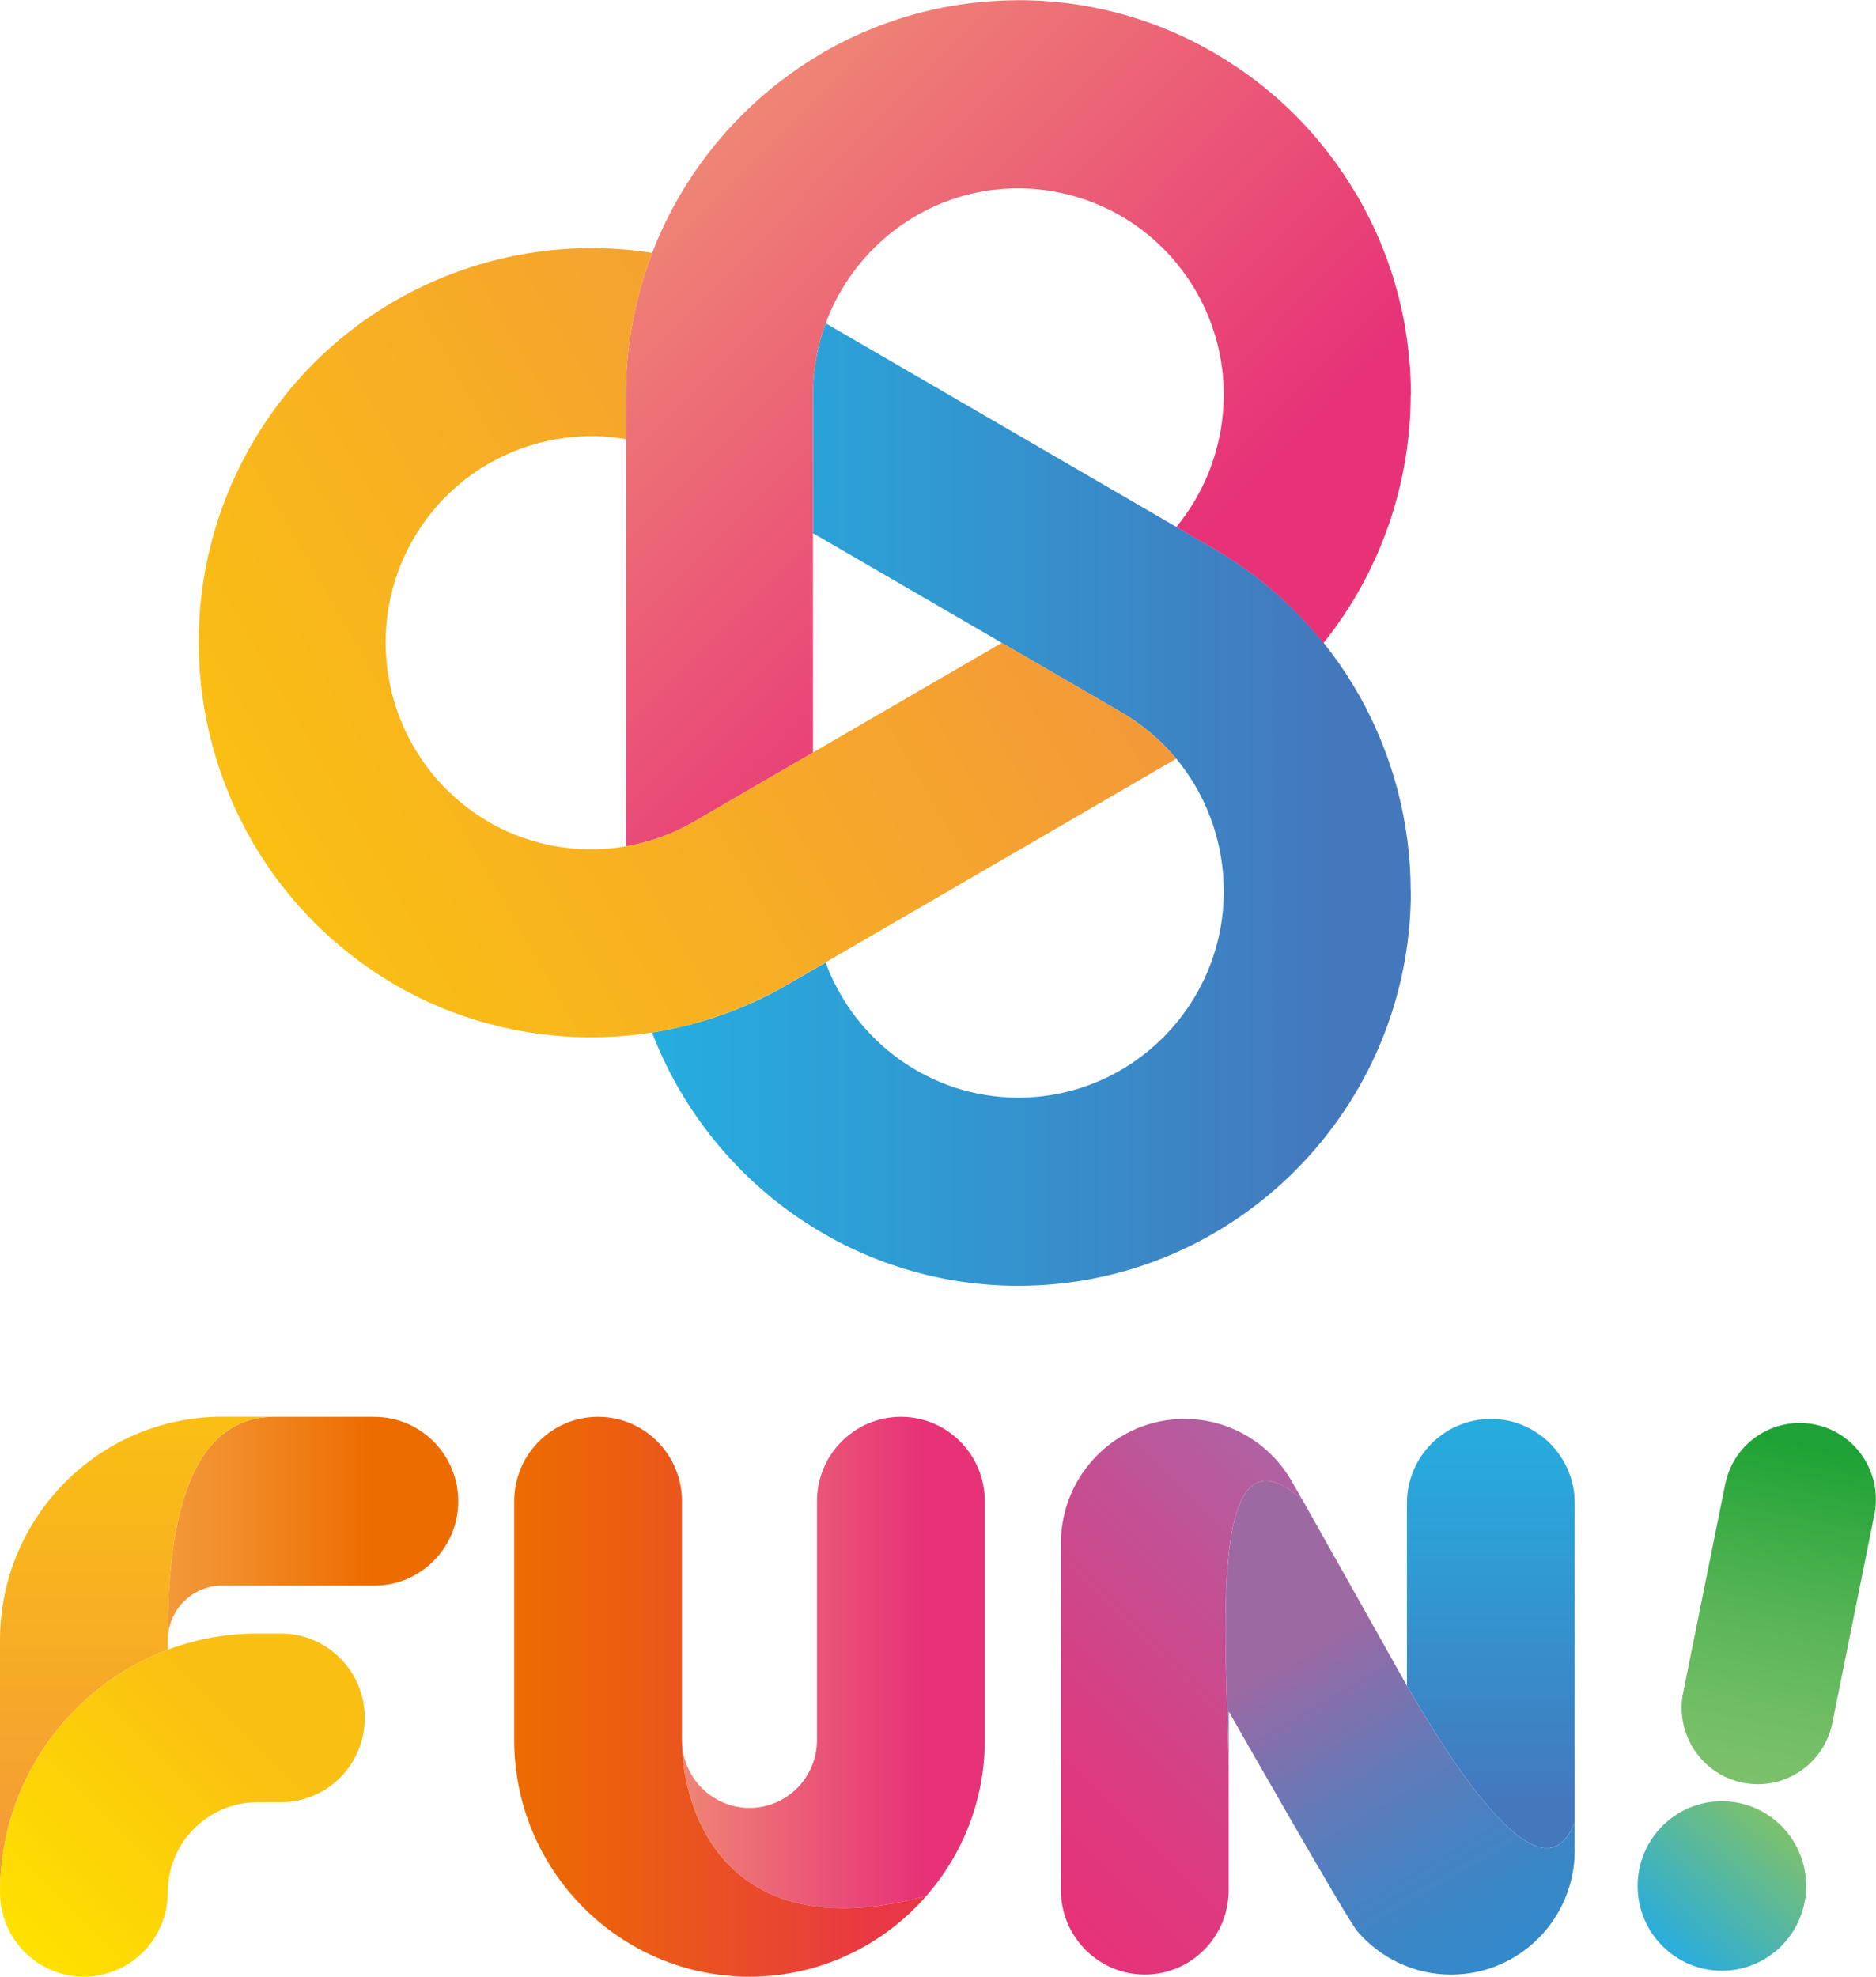
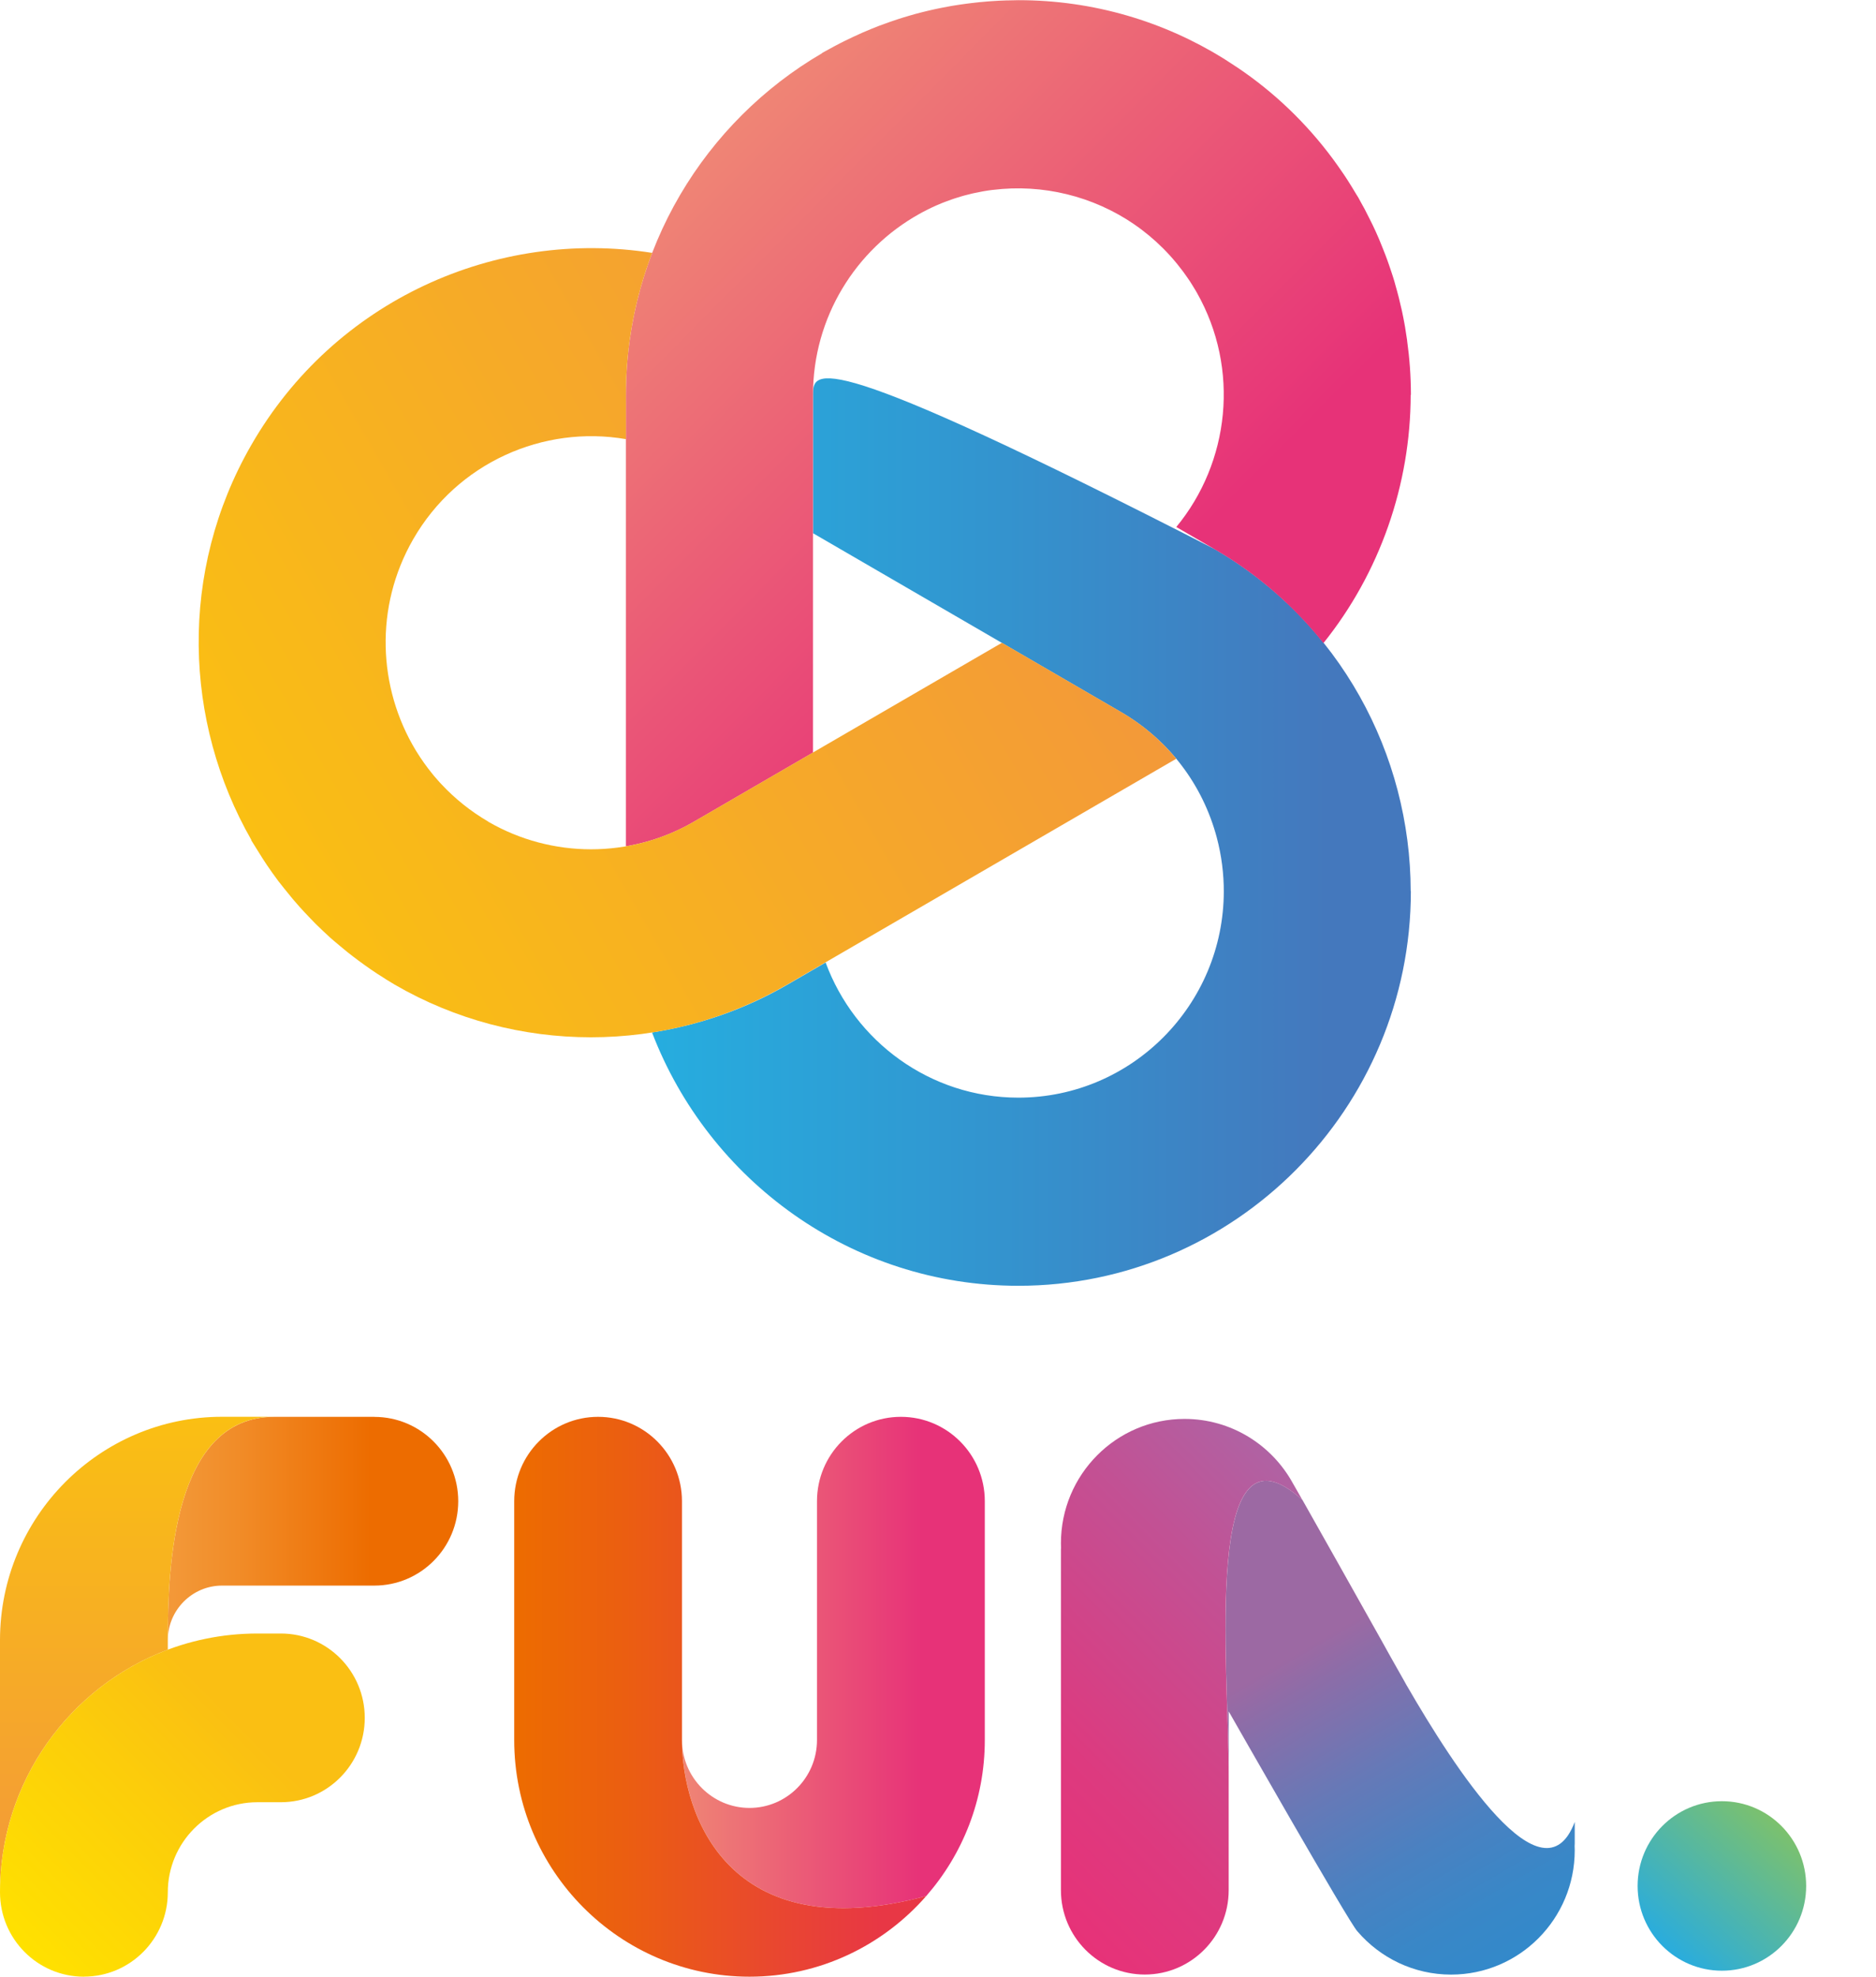
<svg xmlns="http://www.w3.org/2000/svg" width="131" height="138" viewBox="0 0 131 138" fill="none">
  <g clip-path="url(#clip0_22_1120)">
    <path d="M26.137 98.914H19.151C12.071 98.914 11.718 109.391 11.718 114.508C11.718 112.407 13.419 110.696 15.509 110.696H26.141C29.375 110.696 31.998 108.059 31.998 104.807C31.998 101.555 29.375 98.918 26.141 98.918L26.137 98.914Z" fill="url(#paint0_linear_22_1120)" />
    <path d="M11.718 115.17V114.504C11.718 109.387 12.071 98.91 19.151 98.91H15.509C6.959 98.91 0 105.903 0 114.504V132.107C0 124.354 4.881 117.728 11.718 115.17Z" fill="url(#paint1_linear_22_1120)" />
    <path d="M62.907 98.914C59.672 98.914 57.05 101.551 57.05 104.803V121.48C57.05 124.094 54.937 126.218 52.337 126.218C49.738 126.218 47.625 124.094 47.625 121.48C47.625 126.609 50.808 136.1 64.679 132.368C67.223 129.459 68.768 125.647 68.768 121.48V104.803C68.768 101.551 66.145 98.914 62.911 98.914H62.907Z" fill="url(#paint2_linear_22_1120)" />
    <path d="M64.675 132.368C50.804 136.1 47.621 126.609 47.621 121.48V104.803C47.621 101.551 44.998 98.914 41.764 98.914C38.53 98.914 35.907 101.551 35.907 104.803V121.48C35.907 130.59 43.277 138 52.337 138C57.25 138 61.664 135.817 64.679 132.368H64.675Z" fill="url(#paint3_linear_22_1120)" />
-     <path d="M96.406 114.425C96.74 115.02 97.312 116.065 98.037 117.33C97.739 116.802 97.144 115.737 96.406 114.425Z" fill="#D70051" />
    <path d="M98.245 117.688V117.696C98.245 117.696 98.171 117.562 98.041 117.329C97.316 116.064 96.744 115.02 96.41 114.424C94.67 111.322 92.149 106.836 90.953 104.724C83.944 98.366 85.802 116.21 85.802 123.975V119.482C85.802 119.482 94.266 134.346 94.791 134.839C96.375 136.683 98.716 137.854 101.33 137.854C106.098 137.854 109.963 133.967 109.963 129.174C109.963 129.072 109.959 128.969 109.955 128.867C109.955 128.816 109.963 128.764 109.963 128.713V127.196C107.752 133.049 101.566 123.431 98.245 117.692V117.688Z" fill="url(#paint4_linear_22_1120)" />
-     <path d="M104.102 99.06C100.868 99.06 98.245 101.697 98.245 104.949V117.688C101.566 123.427 107.752 133.045 109.963 127.192V104.949C109.963 101.697 107.34 99.06 104.106 99.06H104.102Z" fill="url(#paint5_linear_22_1120)" />
    <path d="M90.949 104.724C90.549 104.014 90.295 103.573 90.271 103.537C88.797 100.865 85.966 99.06 82.716 99.06C77.949 99.06 74.084 102.946 74.084 107.739C74.084 107.842 74.088 107.944 74.092 108.047C74.092 108.098 74.084 108.149 74.084 108.2V131.961C74.084 135.213 76.707 137.85 79.941 137.85C83.175 137.85 85.798 135.213 85.798 131.961V123.975C85.798 116.21 83.94 98.366 90.949 104.724Z" fill="url(#paint6_linear_22_1120)" />
    <path d="M5.857 138C2.623 138 0 135.363 0 132.107C0 122.146 8.06 114.042 17.971 114.042H19.614C22.848 114.042 25.471 116.679 25.471 119.931C25.471 123.183 22.848 125.82 19.614 125.82H17.971C14.525 125.82 11.718 128.638 11.718 132.107C11.718 135.359 9.095 137.996 5.861 137.996L5.857 138Z" fill="url(#paint7_linear_22_1120)" />
    <path d="M120.239 137.582C123.488 137.582 126.123 134.933 126.123 131.666C126.123 128.398 123.488 125.749 120.239 125.749C116.989 125.749 114.354 128.398 114.354 131.666C114.354 134.933 116.989 137.582 120.239 137.582Z" fill="url(#paint8_linear_22_1120)" />
-     <path d="M126.736 99.451L126.732 99.45C123.856 98.863 121.053 100.731 120.469 103.622L117.536 118.159C116.952 121.049 118.81 123.868 121.685 124.455L121.689 124.456C124.564 125.042 127.368 123.174 127.952 120.284L130.885 105.747C131.469 102.856 129.611 100.037 126.736 99.451Z" fill="url(#paint9_linear_22_1120)" />
-     <path d="M98.508 62.204C98.492 52.689 93.588 43.426 84.818 38.337L57.657 22.57C57.085 24.123 56.771 25.802 56.771 27.557V37.226L78.282 49.713C81.599 51.641 83.975 54.751 84.967 58.472C85.3 59.729 85.461 61.002 85.457 62.271C85.457 62.252 85.457 62.228 85.457 62.208C85.457 70.159 79.023 76.631 71.112 76.631C64.945 76.631 59.676 72.697 57.653 67.195L54.968 68.752C52.016 70.466 48.809 71.566 45.532 72.082C49.491 82.414 59.461 89.765 71.112 89.765C86.225 89.765 98.52 77.404 98.52 62.208H98.504L98.508 62.204Z" fill="url(#paint10_linear_22_1120)" />
+     <path d="M98.508 62.204C98.492 52.689 93.588 43.426 84.818 38.337C57.085 24.123 56.771 25.802 56.771 27.557V37.226L78.282 49.713C81.599 51.641 83.975 54.751 84.967 58.472C85.3 59.729 85.461 61.002 85.457 62.271C85.457 62.252 85.457 62.228 85.457 62.208C85.457 70.159 79.023 76.631 71.112 76.631C64.945 76.631 59.676 72.697 57.653 67.195L54.968 68.752C52.016 70.466 48.809 71.566 45.532 72.082C49.491 82.414 59.461 89.765 71.112 89.765C86.225 89.765 98.52 77.404 98.52 62.208H98.504L98.508 62.204Z" fill="url(#paint10_linear_22_1120)" />
    <path d="M98.523 27.556C98.523 26.271 98.429 25.01 98.257 23.773C98.257 23.765 98.257 23.761 98.257 23.753C98.214 23.445 98.167 23.146 98.116 22.842C98.1 22.759 98.088 22.677 98.073 22.598C98.018 22.306 97.963 22.011 97.9 21.723C97.896 21.699 97.888 21.675 97.884 21.652C97.755 21.068 97.61 20.489 97.445 19.921C97.418 19.827 97.394 19.732 97.367 19.638C97.293 19.393 97.218 19.153 97.136 18.916C97.089 18.774 97.042 18.628 96.991 18.487C96.912 18.262 96.834 18.037 96.748 17.817C96.689 17.655 96.622 17.497 96.559 17.336C96.477 17.127 96.395 16.922 96.308 16.717C96.163 16.378 96.014 16.043 95.854 15.712C95.783 15.566 95.709 15.424 95.638 15.278C95.524 15.049 95.407 14.817 95.289 14.592C95.219 14.462 95.148 14.332 95.073 14.202C94.999 14.064 94.928 13.93 94.85 13.792C94.795 13.697 94.736 13.611 94.681 13.52C94.579 13.351 94.478 13.181 94.376 13.015C94.223 12.767 94.066 12.519 93.905 12.278C93.846 12.188 93.784 12.101 93.725 12.014C93.513 11.703 93.298 11.399 93.078 11.1C93.078 11.096 93.07 11.088 93.066 11.084C91.196 8.565 88.962 6.441 86.468 4.754C86.253 4.608 86.029 4.466 85.81 4.324C85.684 4.245 85.559 4.158 85.433 4.08C81.266 1.502 76.362 0.012 71.12 0.012C70.889 0.012 70.661 0.024 70.43 0.027C70.391 0.027 70.355 0.027 70.316 0.027C69.928 0.039 69.54 0.059 69.152 0.087C69.073 0.091 68.995 0.098 68.917 0.106C68.56 0.134 68.207 0.169 67.854 0.213C67.748 0.225 67.642 0.24 67.537 0.252C67.203 0.296 66.874 0.343 66.545 0.398C66.419 0.418 66.294 0.441 66.168 0.465C65.859 0.524 65.549 0.583 65.243 0.65C65.098 0.682 64.957 0.717 64.812 0.749C64.522 0.816 64.236 0.891 63.95 0.966C63.789 1.009 63.628 1.056 63.467 1.104C63.201 1.182 62.938 1.261 62.675 1.348C62.495 1.407 62.319 1.466 62.142 1.529C61.899 1.612 61.66 1.699 61.421 1.789C61.225 1.864 61.029 1.943 60.833 2.022C60.617 2.109 60.401 2.199 60.19 2.294C59.974 2.389 59.759 2.487 59.543 2.59C59.359 2.676 59.178 2.763 58.994 2.854C58.751 2.972 58.512 3.098 58.273 3.224C58.132 3.299 57.99 3.378 57.853 3.453C57.704 3.536 57.555 3.611 57.406 3.697L57.414 3.709C49.228 8.482 43.709 17.383 43.709 27.561V59.086C45.351 58.803 46.959 58.239 48.44 57.376L56.771 52.539V27.561C56.771 22.141 59.763 17.415 64.169 14.951C64.247 14.908 64.326 14.864 64.404 14.821C64.522 14.758 64.639 14.699 64.757 14.639C64.863 14.584 64.973 14.533 65.079 14.482C65.177 14.434 65.275 14.391 65.373 14.348C65.502 14.289 65.635 14.233 65.765 14.182C65.847 14.151 65.925 14.115 66.008 14.088C66.161 14.028 66.31 13.973 66.463 13.922C66.529 13.898 66.592 13.879 66.659 13.855C66.827 13.8 67 13.749 67.172 13.697C67.223 13.682 67.27 13.67 67.321 13.654C67.509 13.603 67.697 13.556 67.886 13.512C67.921 13.504 67.956 13.496 67.991 13.489C68.195 13.445 68.399 13.402 68.603 13.366C68.626 13.366 68.646 13.358 68.67 13.354C68.885 13.315 69.105 13.284 69.324 13.256C69.332 13.256 69.34 13.256 69.348 13.256C72.81 12.83 76.322 13.69 79.196 15.656C79.223 15.676 79.255 15.696 79.282 15.72C79.431 15.822 79.58 15.928 79.725 16.039C79.874 16.153 80.023 16.271 80.168 16.39C80.192 16.409 80.219 16.429 80.243 16.449C80.929 17.02 81.564 17.655 82.132 18.345C82.152 18.368 82.175 18.396 82.195 18.42C82.301 18.55 82.407 18.684 82.509 18.822C82.556 18.885 82.603 18.944 82.65 19.007C82.728 19.109 82.799 19.216 82.873 19.322C82.944 19.425 83.014 19.527 83.085 19.63C83.136 19.705 83.183 19.783 83.23 19.858C83.32 20 83.406 20.142 83.493 20.288C83.516 20.327 83.54 20.367 83.563 20.41C86.613 25.767 85.857 32.294 82.14 36.792L84.818 38.345C87.821 40.087 90.361 42.33 92.415 44.896C96.367 39.973 98.496 33.824 98.508 27.564H98.523V27.556Z" fill="url(#paint11_linear_22_1120)" />
    <path d="M78.286 49.709L69.963 44.876L65.71 47.344L48.444 57.368C44.022 59.934 38.526 59.934 34.096 57.368V57.36C32.853 56.635 31.755 55.748 30.814 54.739C30.771 54.695 30.728 54.648 30.689 54.605C30.563 54.463 30.438 54.321 30.316 54.179C30.269 54.124 30.222 54.065 30.175 54.005C29.783 53.525 29.427 53.02 29.101 52.496C29.074 52.452 29.05 52.413 29.023 52.37C26.392 48.01 26.137 42.377 28.846 37.659C31.932 32.286 37.957 29.665 43.709 30.659V27.548C43.709 24.064 44.363 20.729 45.543 17.655C34.672 15.94 23.358 20.946 17.536 31.088C12.471 39.906 12.832 50.395 17.552 58.641L17.536 58.649C17.626 58.802 17.724 58.948 17.818 59.102C17.92 59.272 18.026 59.437 18.132 59.606C18.297 59.867 18.457 60.127 18.63 60.379C18.889 60.761 19.159 61.14 19.437 61.514C19.578 61.7 19.727 61.881 19.872 62.062C20.065 62.303 20.257 62.539 20.453 62.776C20.606 62.957 20.762 63.138 20.923 63.316C21.131 63.548 21.347 63.777 21.562 64.002C21.719 64.163 21.872 64.329 22.033 64.49C22.374 64.825 22.723 65.156 23.079 65.48C23.291 65.669 23.515 65.85 23.734 66.035C23.907 66.181 24.083 66.327 24.259 66.469C24.514 66.674 24.777 66.871 25.04 67.068C25.173 67.167 25.31 67.265 25.447 67.364C25.745 67.577 26.047 67.79 26.357 67.991C26.376 68.002 26.396 68.014 26.416 68.026C26.796 68.27 27.176 68.519 27.564 68.743C31.791 71.195 36.53 72.417 41.266 72.417C46.002 72.417 50.746 71.191 54.968 68.74L82.14 52.969C81.07 51.676 79.772 50.572 78.282 49.705L78.286 49.709Z" fill="url(#paint12_linear_22_1120)" />
  </g>
  <defs>
    <linearGradient id="paint0_linear_22_1120" x1="11.718" y1="106.711" x2="31.998" y2="106.711" gradientUnits="userSpaceOnUse">
      <stop stop-color="#F39939" />
      <stop offset="0.24" stop-color="#F18C28" />
      <stop offset="0.7" stop-color="#ED6C00" />
    </linearGradient>
    <linearGradient id="paint1_linear_22_1120" x1="9.578" y1="98.914" x2="9.578" y2="132.107" gradientUnits="userSpaceOnUse">
      <stop stop-color="#FABF13" />
      <stop offset="1" stop-color="#F39939" />
    </linearGradient>
    <linearGradient id="paint2_linear_22_1120" x1="47.625" y1="116.065" x2="68.764" y2="116.065" gradientUnits="userSpaceOnUse">
      <stop stop-color="#EF8575" />
      <stop offset="0.79" stop-color="#E73278" />
    </linearGradient>
    <linearGradient id="paint3_linear_22_1120" x1="35.907" y1="118.457" x2="64.675" y2="118.457" gradientUnits="userSpaceOnUse">
      <stop stop-color="#ED6C00" />
      <stop offset="0.27" stop-color="#EB5E11" />
      <stop offset="0.81" stop-color="#E83C3E" />
      <stop offset="0.89" stop-color="#E83745" />
    </linearGradient>
    <linearGradient id="paint4_linear_22_1120" x1="85.845" y1="104.625" x2="104.757" y2="137.205" gradientUnits="userSpaceOnUse">
      <stop offset="0.31" stop-color="#9C69A3" />
      <stop offset="0.38" stop-color="#8C6DA8" />
      <stop offset="0.57" stop-color="#6679B7" />
      <stop offset="0.74" stop-color="#4A81C1" />
      <stop offset="0.89" stop-color="#3987C7" />
      <stop offset="1" stop-color="#3389CA" />
    </linearGradient>
    <linearGradient id="paint5_linear_22_1120" x1="104.102" y1="99.06" x2="104.102" y2="129.017" gradientUnits="userSpaceOnUse">
      <stop stop-color="#26ADDF" />
      <stop offset="0.34" stop-color="#2F9BD3" />
      <stop offset="0.89" stop-color="#4478BD" />
    </linearGradient>
    <linearGradient id="paint6_linear_22_1120" x1="69.485" y1="129.781" x2="93.297" y2="106.103" gradientUnits="userSpaceOnUse">
      <stop stop-color="#E73278" />
      <stop offset="0.27" stop-color="#DD3A7F" />
      <stop offset="0.73" stop-color="#C25194" />
      <stop offset="1" stop-color="#B062A3" />
    </linearGradient>
    <linearGradient id="paint7_linear_22_1120" x1="0.874" y1="135.426" x2="22.207" y2="114.209" gradientUnits="userSpaceOnUse">
      <stop stop-color="#FFE100" />
      <stop offset="0.41" stop-color="#FCCF09" />
      <stop offset="0.73" stop-color="#FABF13" />
    </linearGradient>
    <linearGradient id="paint8_linear_22_1120" x1="116.333" y1="136.098" x2="124.174" y2="127.273" gradientUnits="userSpaceOnUse">
      <stop stop-color="#29ACDE" />
      <stop offset="1" stop-color="#7CC16D" />
    </linearGradient>
    <linearGradient id="paint9_linear_22_1120" x1="126.736" y1="99.451" x2="121.636" y2="124.445" gradientUnits="userSpaceOnUse">
      <stop offset="0.06" stop-color="#1EA235" />
      <stop offset="0.25" stop-color="#36AA42" />
      <stop offset="0.57" stop-color="#5CB658" />
      <stop offset="0.84" stop-color="#73BE66" />
      <stop offset="1" stop-color="#7CC16B" />
    </linearGradient>
    <linearGradient id="paint10_linear_22_1120" x1="45.539" y1="56.166" x2="98.523" y2="56.166" gradientUnits="userSpaceOnUse">
      <stop stop-color="#26ADDF" />
      <stop offset="0.34" stop-color="#2F9BD3" />
      <stop offset="0.89" stop-color="#4478BD" />
    </linearGradient>
    <linearGradient id="paint11_linear_22_1120" x1="46.751" y1="13.114" x2="85.592" y2="51.749" gradientUnits="userSpaceOnUse">
      <stop stop-color="#EF8575" />
      <stop offset="0.79" stop-color="#E73278" />
    </linearGradient>
    <linearGradient id="paint12_linear_22_1120" x1="17.536" y1="58.66" x2="68.58" y2="29.349" gradientUnits="userSpaceOnUse">
      <stop stop-color="#FABF13" />
      <stop offset="1" stop-color="#F39939" />
    </linearGradient>
    <clipPath id="clip0_22_1120">
      <rect width="131" height="138" fill="white" />
    </clipPath>
  </defs>
</svg>